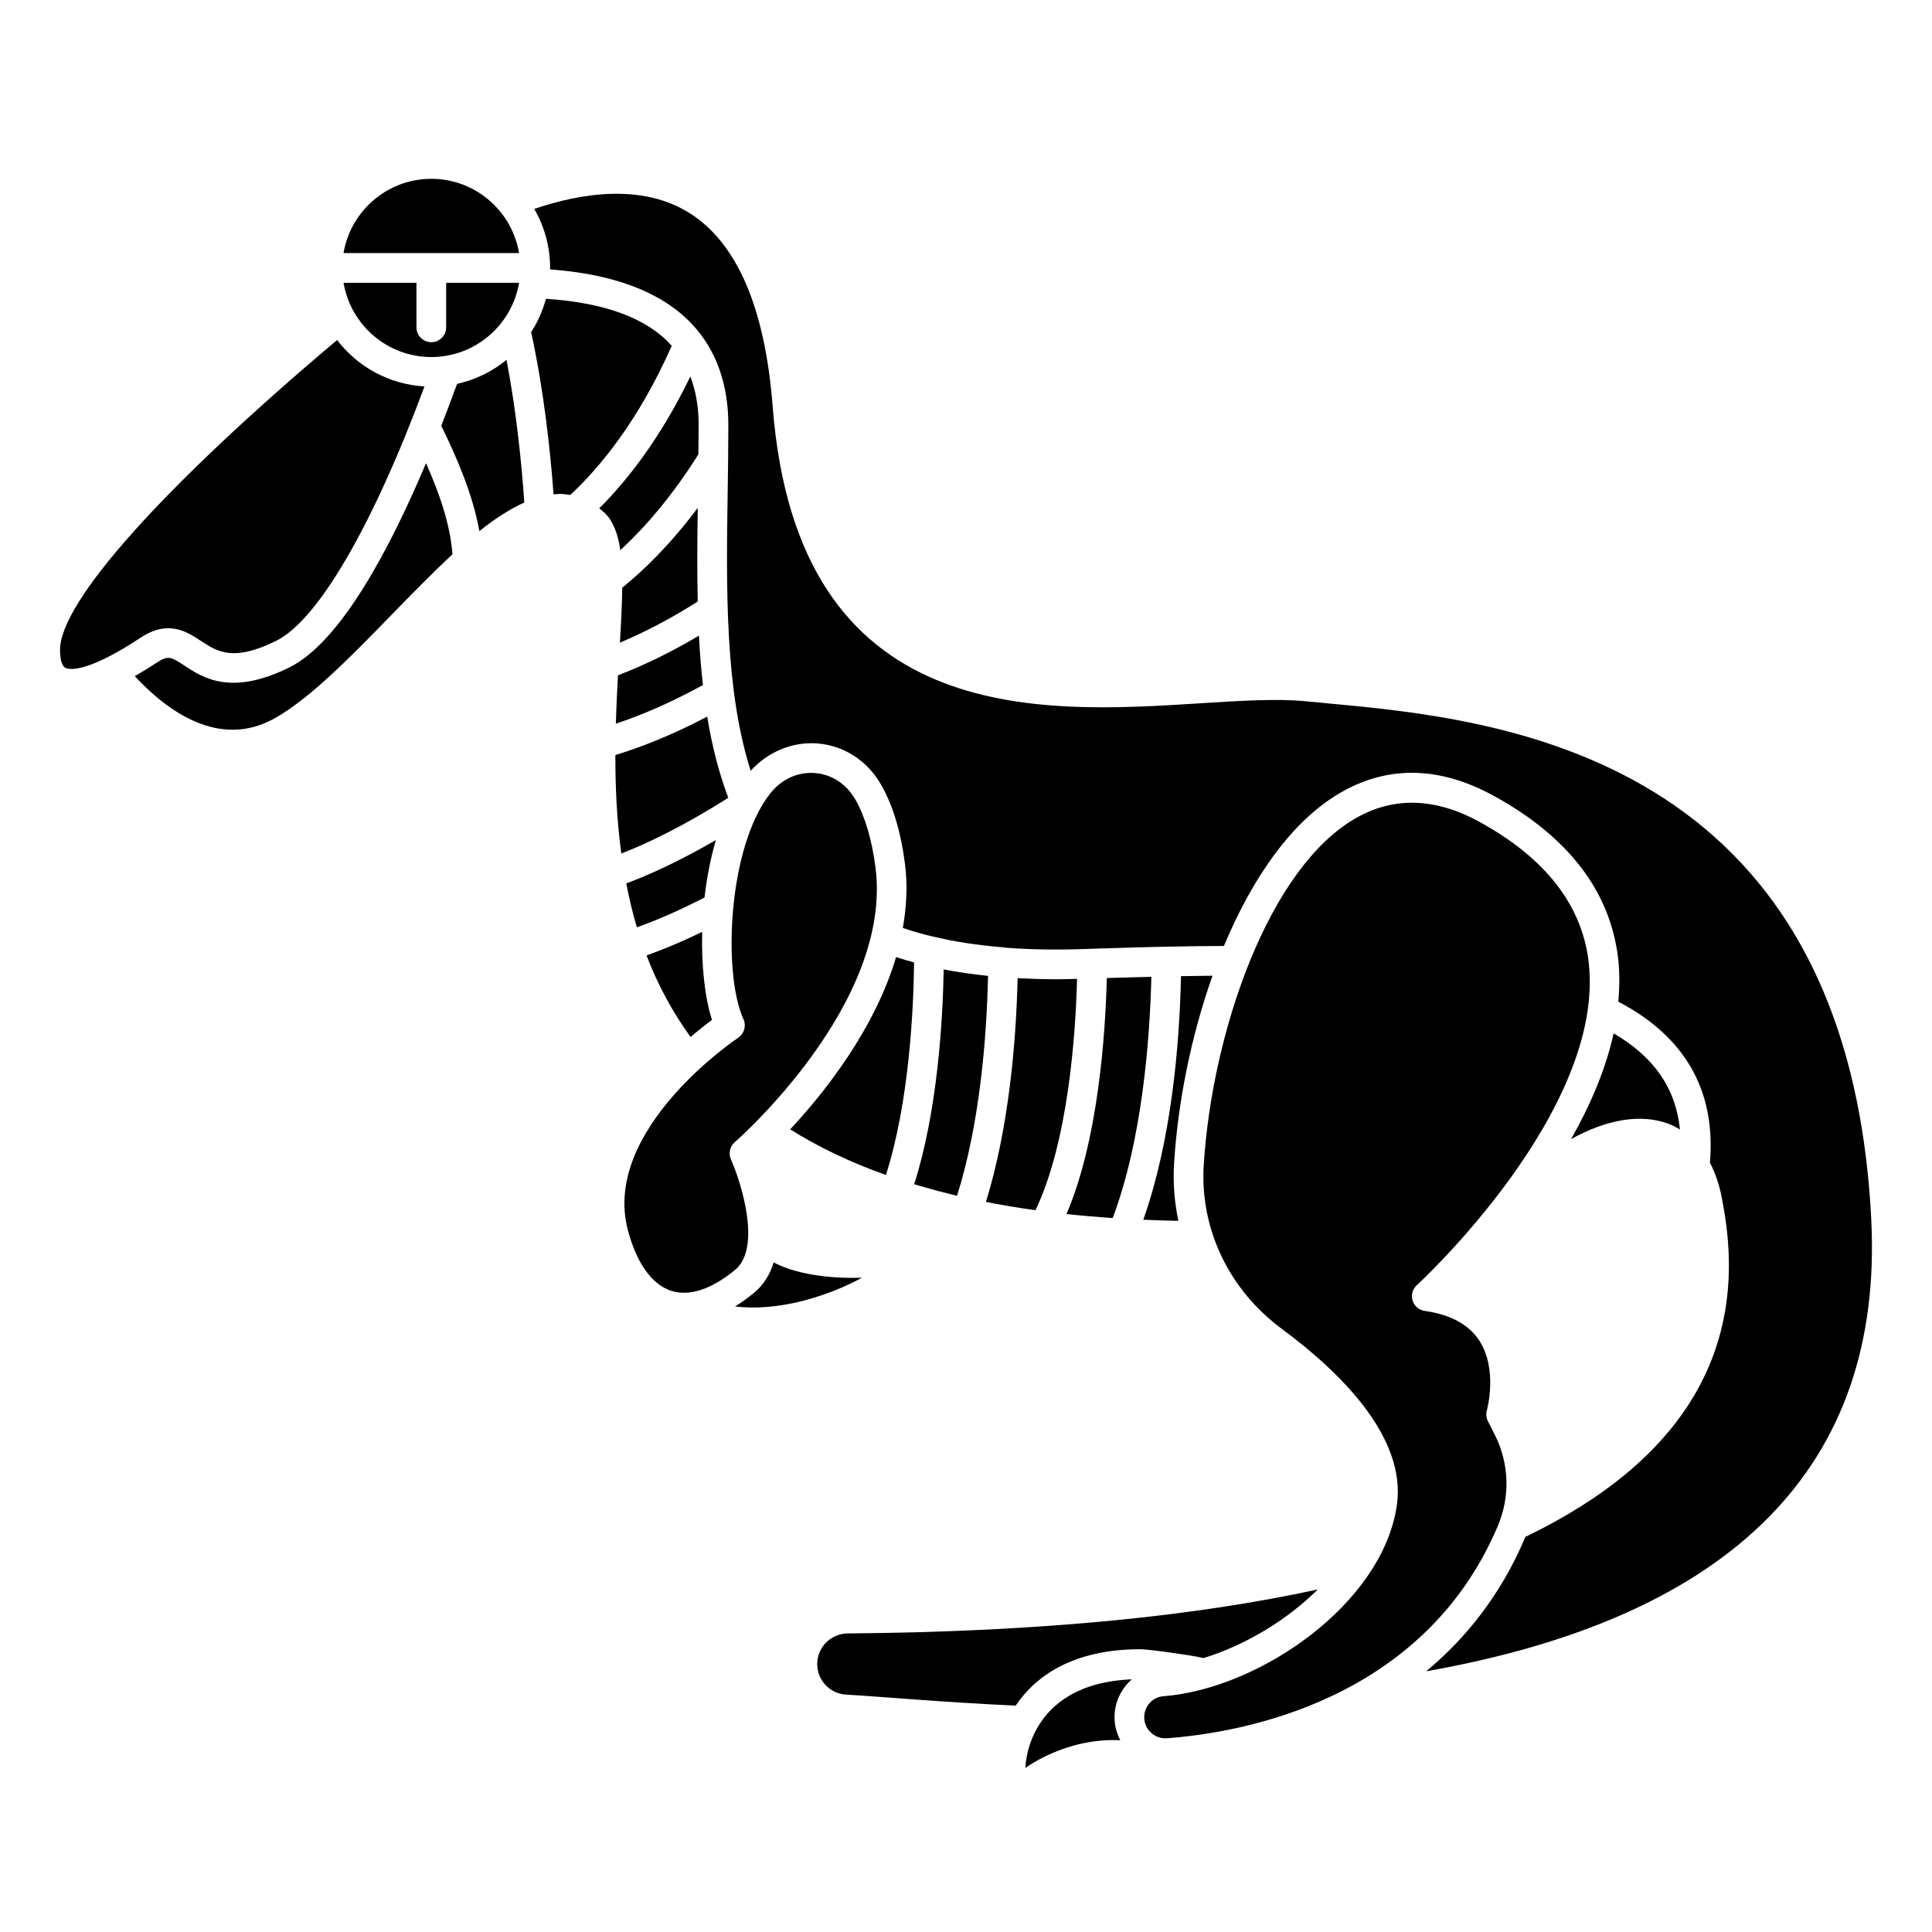
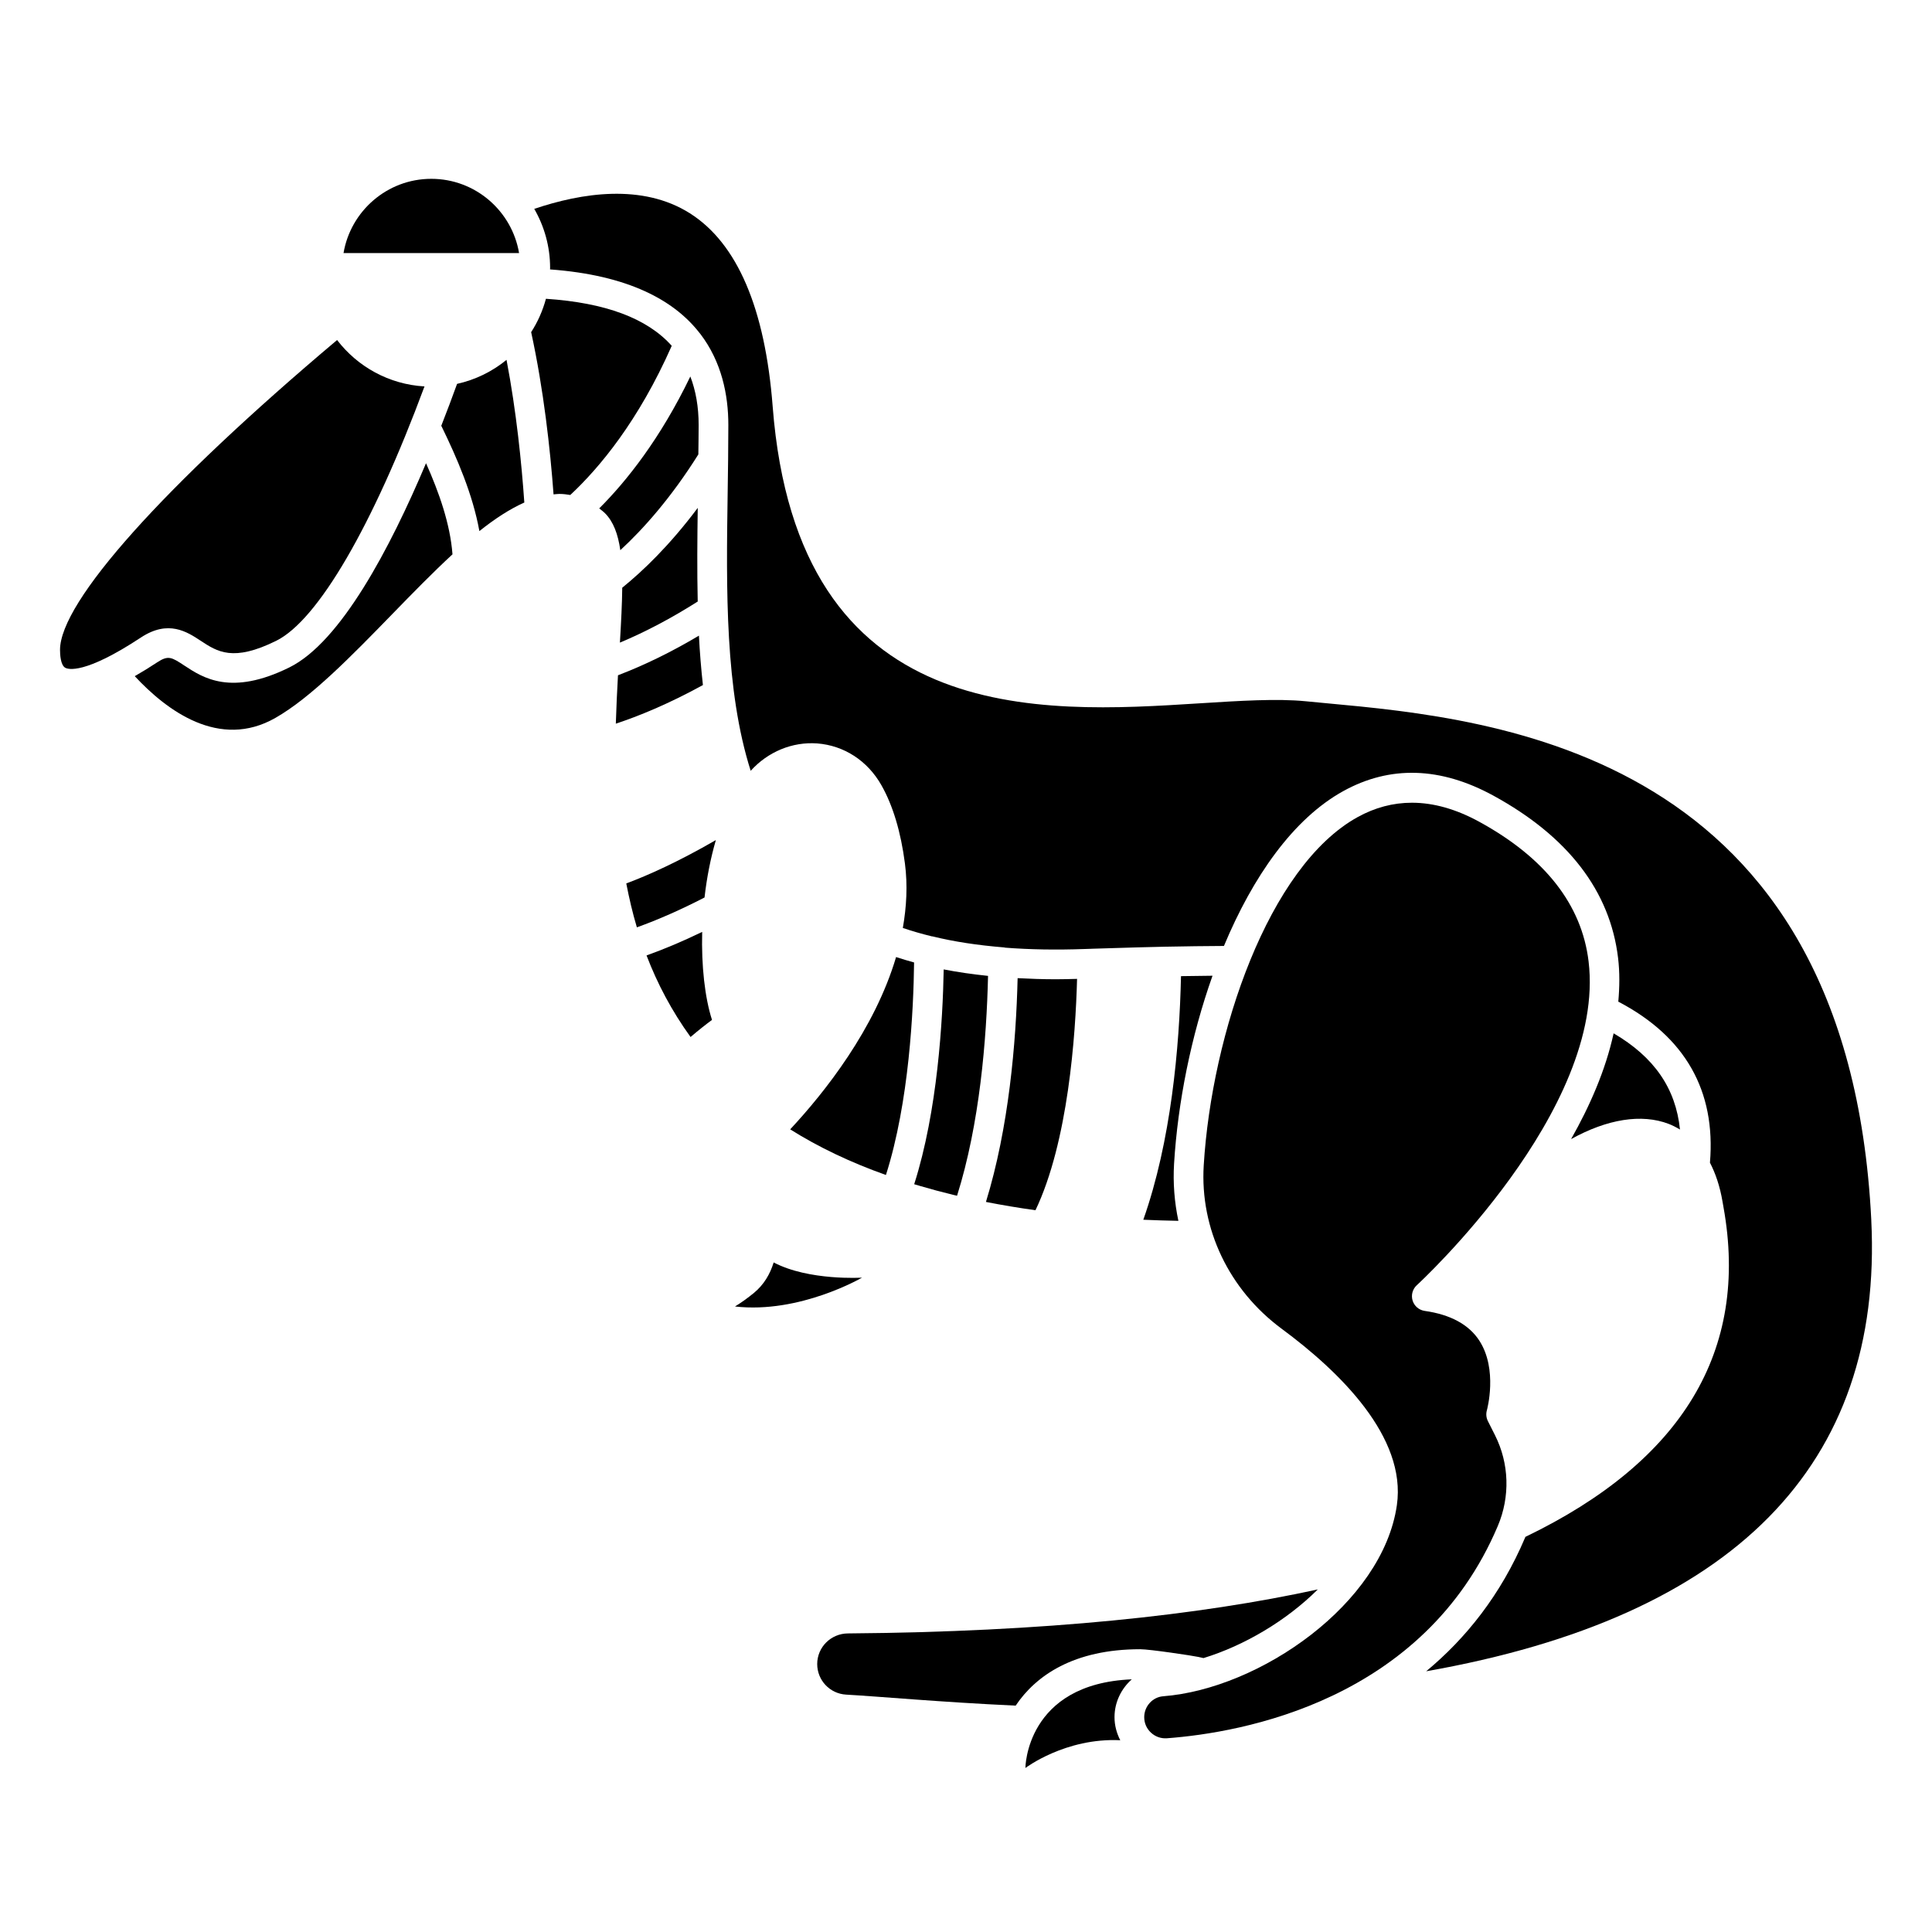
<svg xmlns="http://www.w3.org/2000/svg" fill="#000000" width="800px" height="800px" version="1.1" viewBox="144 144 512 512">
  <g>
    <path d="m329.07 264.42c0.027-2.594 0.078-5.223 0.078-7.785 0-4.82-0.758-9.09-2.203-12.863-7.957 16.488-16.891 27.723-24.148 34.961 0.512 0.414 1.035 0.785 1.523 1.27 2.234 2.227 3.457 5.531 4.07 9.801 6.059-5.59 13.414-13.805 20.68-25.383z" />
    <path d="m315.34 397.2c2.859 7.484 6.695 14.746 11.664 21.617 2.234-1.902 4.227-3.461 5.684-4.531-1.902-5.945-2.836-14.328-2.602-23.324-5.109 2.477-10.035 4.555-14.746 6.238z" />
    <path d="m288.68 223.18c-0.855 3.172-2.18 6.144-3.918 8.84 3.32 15.234 5.055 31.062 5.934 42.996 0.527-0.051 1.055-0.117 1.574-0.121 0.988 0.004 1.93 0.125 2.859 0.281 7.695-7.168 18.074-19.586 26.887-39.531-6.523-7.301-17.59-11.418-33.336-12.465z" />
    <path d="m307.2 335.78c5.973-1.969 13.848-5.164 23.082-10.23-0.48-4.297-0.832-8.672-1.059-13.098-7.215 4.301-14.391 7.809-21.453 10.504-0.227 4.125-0.438 8.418-0.57 12.824z" />
    <path d="m308.9 299.75c-0.043 4.269-0.297 9.133-0.617 14.547 6.777-2.832 13.684-6.488 20.621-10.887-0.188-8.219-0.113-16.543 0.004-24.82-7.418 9.922-14.527 16.723-20.008 21.16z" />
-     <path d="m331.42 333.91c-9.926 5.219-18.273 8.34-24.34 10.184-0.02 8.484 0.379 17.27 1.574 26.098 6.797-2.641 16.336-7.164 28.352-14.766-2.559-6.758-4.356-13.977-5.586-21.516z" />
-     <path d="m258.3 238.62c11.68 0 21.375-8.531 23.262-19.68h-19.324v11.809c0 2.176-1.762 3.938-3.938 3.938-2.172 0-3.938-1.758-3.938-3.938v-11.809h-19.324c1.887 11.152 11.586 19.68 23.262 19.68z" />
    <path d="m258.3 191.39c-11.68 0-21.375 8.531-23.262 19.68h46.523c-1.883-11.152-11.582-19.68-23.262-19.68z" />
    <path d="m220.69 320.87c-15.484 7.652-22.906 2.754-27.82-0.48-3.356-2.211-4.262-2.805-7.18-0.883-2.109 1.391-4.086 2.598-5.977 3.684 8.5 9.156 22.445 19.52 37.262 11.066 9.438-5.371 20.32-16.562 30.852-27.383 5.481-5.633 10.848-11.141 16.086-15.969-0.605-8.051-3.559-16.41-7.012-24.148-9.543 22.594-22.625 47.398-36.211 54.113z" />
    <path d="m197.2 313.82c4.414 2.906 8.582 5.648 20.004-0.004 11.066-5.473 25.617-30.523 39.293-67.41-9.43-0.543-17.75-5.234-23.164-12.297-46.023 38.781-73.426 69.375-73.426 82.117 0 1.199 0.137 4.066 1.402 4.746 0.715 0.395 5.082 1.84 20.047-8.035 7.25-4.773 12.215-1.508 15.844 0.883z" />
    <path d="m265.13 245.73c-1.25 3.457-2.656 7.199-4.199 11.137 0.023 0.047 0.066 0.07 0.09 0.117 4.098 8.414 8.262 18.02 10.02 27.758 4.07-3.242 8.047-5.84 11.91-7.566-0.723-10.387-2.098-24.109-4.715-37.812-3.742 3.07-8.215 5.281-13.105 6.367z" />
-     <path d="m437.32 403.19c-0.379 14.824-2.258 42.898-10.688 62.543 3.758 0.41 7.461 0.723 11.18 0.992 0.355 0.023 0.707 0.047 1.062 0.074 7.867-20.914 9.848-47.465 10.25-63.941-3.231 0.078-6.523 0.172-9.828 0.27-0.652 0.02-1.32 0.043-1.977 0.062z" />
    <path d="m540.2 524.36-1.895-3.762c-0.445-0.887-0.539-1.902-0.266-2.859 0.027-0.094 2.969-10.836-2.016-18.48-2.766-4.242-7.633-6.887-14.461-7.856-1.508-0.215-2.758-1.277-3.207-2.734s-0.016-3.043 1.109-4.07c0.504-0.457 50.27-46.336 45.527-85.809-1.805-15.043-11.562-27.5-29-37.027-6.141-3.356-12.094-5.031-17.816-5.031-4.984 0-9.789 1.266-14.395 3.812-23.625 13.055-38.645 57.305-40.781 92.305-1.023 16.801 6.711 32.988 20.688 43.312 15.348 11.34 33.098 28.645 30.5 46.719-3.754 26.125-36.371 48.676-61.926 50.648-2.82 0.219-5.031 2.652-5.031 5.543 0 1.57 0.633 3.027 1.789 4.098 1.156 1.07 2.633 1.609 4.266 1.488 19.812-1.48 68.02-9.922 87.66-56.277 3.289-7.777 3.016-16.531-0.746-24.02z" />
    <path d="m415.74 612.54s10.621-8.066 25.141-7.359c-0.961-1.871-1.523-3.934-1.523-6.109 0-3.977 1.789-7.555 4.578-10.031-28.113 1.16-28.195 23.5-28.195 23.5z" />
    <path d="m462.94 583.41c10.801-3.309 21.941-9.887 30.293-18.195-31.438 6.852-72.059 11.246-124.54 11.66-4.484 0.035-8.125 3.644-8.125 8.113 0 4.301 3.344 7.859 7.66 8.105 8.875 0.5 24.906 1.984 44.934 2.918 5.348-7.973 15.395-14.949 33.012-14.949 2.504 0 14.074 1.738 15.379 2.039z" />
-     <path d="m465.33 402.58c-2.715 0.023-5.504 0.062-8.352 0.109-0.418 18.961-2.648 43.758-9.988 64.555 3.051 0.133 6.148 0.23 9.297 0.293-1.047-4.934-1.457-10.023-1.145-15.168 0.984-16.152 4.492-33.75 10.188-49.789z" />
+     <path d="m465.33 402.58c-2.715 0.023-5.504 0.062-8.352 0.109-0.418 18.961-2.648 43.758-9.988 64.555 3.051 0.133 6.148 0.23 9.297 0.293-1.047-4.934-1.457-10.023-1.145-15.168 0.984-16.152 4.492-33.75 10.188-49.789" />
    <path d="m586.24 441.85c0.953 0.367 1.961 0.883 2.973 1.488-1.121-10.934-6.859-19.215-17.586-25.492-2.129 9.727-6.289 19.234-11.273 28.027 9.574-5.305 18.672-6.793 25.887-4.023z" />
    <path d="m639.91 467.3c-6.203-124.14-99.492-132.78-144.32-136.93-1.984-0.184-3.848-0.359-5.582-0.531-7.559-0.75-17.52-0.121-28.062 0.547-42.43 2.688-106.58 6.754-113.18-78.668-2.008-26.016-9.387-43.242-21.93-51.188-12.59-7.981-28.777-5.394-41.254-1.176 2.656 4.609 4.203 9.945 4.203 15.652 0 0.129-0.02 0.262-0.02 0.391 20.789 1.52 32.883 8.207 39.586 16.797 0.094 0.094 0.164 0.195 0.25 0.301 5.644 7.402 7.418 16.145 7.418 24.133 0 5.945-0.09 11.977-0.18 18.039-0.391 25.738-0.695 52.211 6.102 73.605 4.555-5.047 11.023-7.731 17.621-7.258 7.141 0.555 13.344 4.59 17.02 11.07 3.047 5.383 5.148 12.359 6.234 20.734 0.75 5.789 0.426 11.508-0.555 17.098 2.465 0.836 5.043 1.586 7.746 2.238 0.043 0.008 0.086-0.008 0.129 0 5.606 1.379 11.824 2.34 19.023 2.926 0.074 0.008 0.137 0.047 0.211 0.059 6.543 0.508 13.539 0.629 20.973 0.359 0.664-0.023 1.273-0.039 1.934-0.062 0.016 0 0.027-0.008 0.039-0.008 1.305-0.047 2.57-0.078 3.859-0.117 5.387-0.172 10.602-0.324 15.527-0.426l0.332-0.008c0.004 0 0.008 0.004 0.016 0.004 5.34-0.109 10.41-0.168 15.309-0.195 7.637-18.305 18.32-33.684 31.613-41.031 12.406-6.856 25.793-6.453 39.793 1.195 19.797 10.82 30.918 25.293 33.043 43.016 0.461 3.844 0.406 7.719 0.059 11.582 17.715 9.254 25.879 23.605 24.289 42.668 1.434 2.773 2.633 6.141 3.348 10.414l0.246 1.414c6.824 37.934-10.871 67.301-52.508 87.34-0.023 0.055-0.035 0.109-0.059 0.16-6.496 15.332-15.812 26.82-26.227 35.457 81.453-14.367 121.2-54.555 117.95-119.61z" />
    <path d="m386.27 457.83c0.531 0.16 1.062 0.32 1.598 0.473 2.875 0.844 5.762 1.625 8.695 2.332 0.355 0.086 0.707 0.168 1.066 0.25 6.004-19.082 7.828-41.43 8.211-58.266-4.09-0.422-8.016-0.988-11.75-1.715-0.242 13.41-1.617 37.5-7.82 56.926z" />
    <path d="m386.24 399.06c-1.629-0.445-3.219-0.922-4.769-1.43-5.672 19.133-18.887 35.816-28.062 45.66 7.488 4.707 15.945 8.746 25.371 12.094 6.164-19.305 7.316-43.797 7.461-56.324z" />
-     <path d="m337.71 451.27c-0.711-1.582-0.301-3.457 1.02-4.59 0.422-0.367 41.977-36.719 37.277-72.84-0.961-7.359-2.734-13.371-5.277-17.867-2.363-4.172-6.289-6.762-10.777-7.109-4.516-0.348-8.828 1.609-11.812 5.383-11.254 14.211-12.645 47.707-7.117 59.855 0.805 1.758 0.199 3.848-1.414 4.918-0.363 0.238-36.164 24.262-29.25 50.844 2.285 8.785 6.359 14.535 11.473 16.191 6.086 1.98 12.582-1.906 16.965-5.516 7.172-5.898 1.477-23.551-1.086-29.27z" />
    <path d="m349.03 478.56c-0.949 3.09-2.582 5.891-5.223 8.07-1.684 1.387-3.363 2.578-5.031 3.602 17.199 1.973 33.668-7.644 33.668-7.644s-14.062 0.887-23.414-4.027z" />
    <path d="m309.97 378.12c0.758 3.898 1.656 7.785 2.809 11.637 5.648-2.031 11.664-4.672 17.93-7.914 0.586-5.188 1.594-10.359 3.004-15.219-9.875 5.715-17.891 9.312-23.742 11.496z" />
    <path d="m413.68 403.22c-0.41 17.137-2.336 39.637-8.395 59.305 4.242 0.832 8.613 1.57 13.129 2.199 8.664-18.16 10.629-46.348 11.02-61.312-1.875 0.047-3.75 0.102-5.574 0.102-3.496 0-6.871-0.117-10.18-0.293z" />
  </g>
</svg>